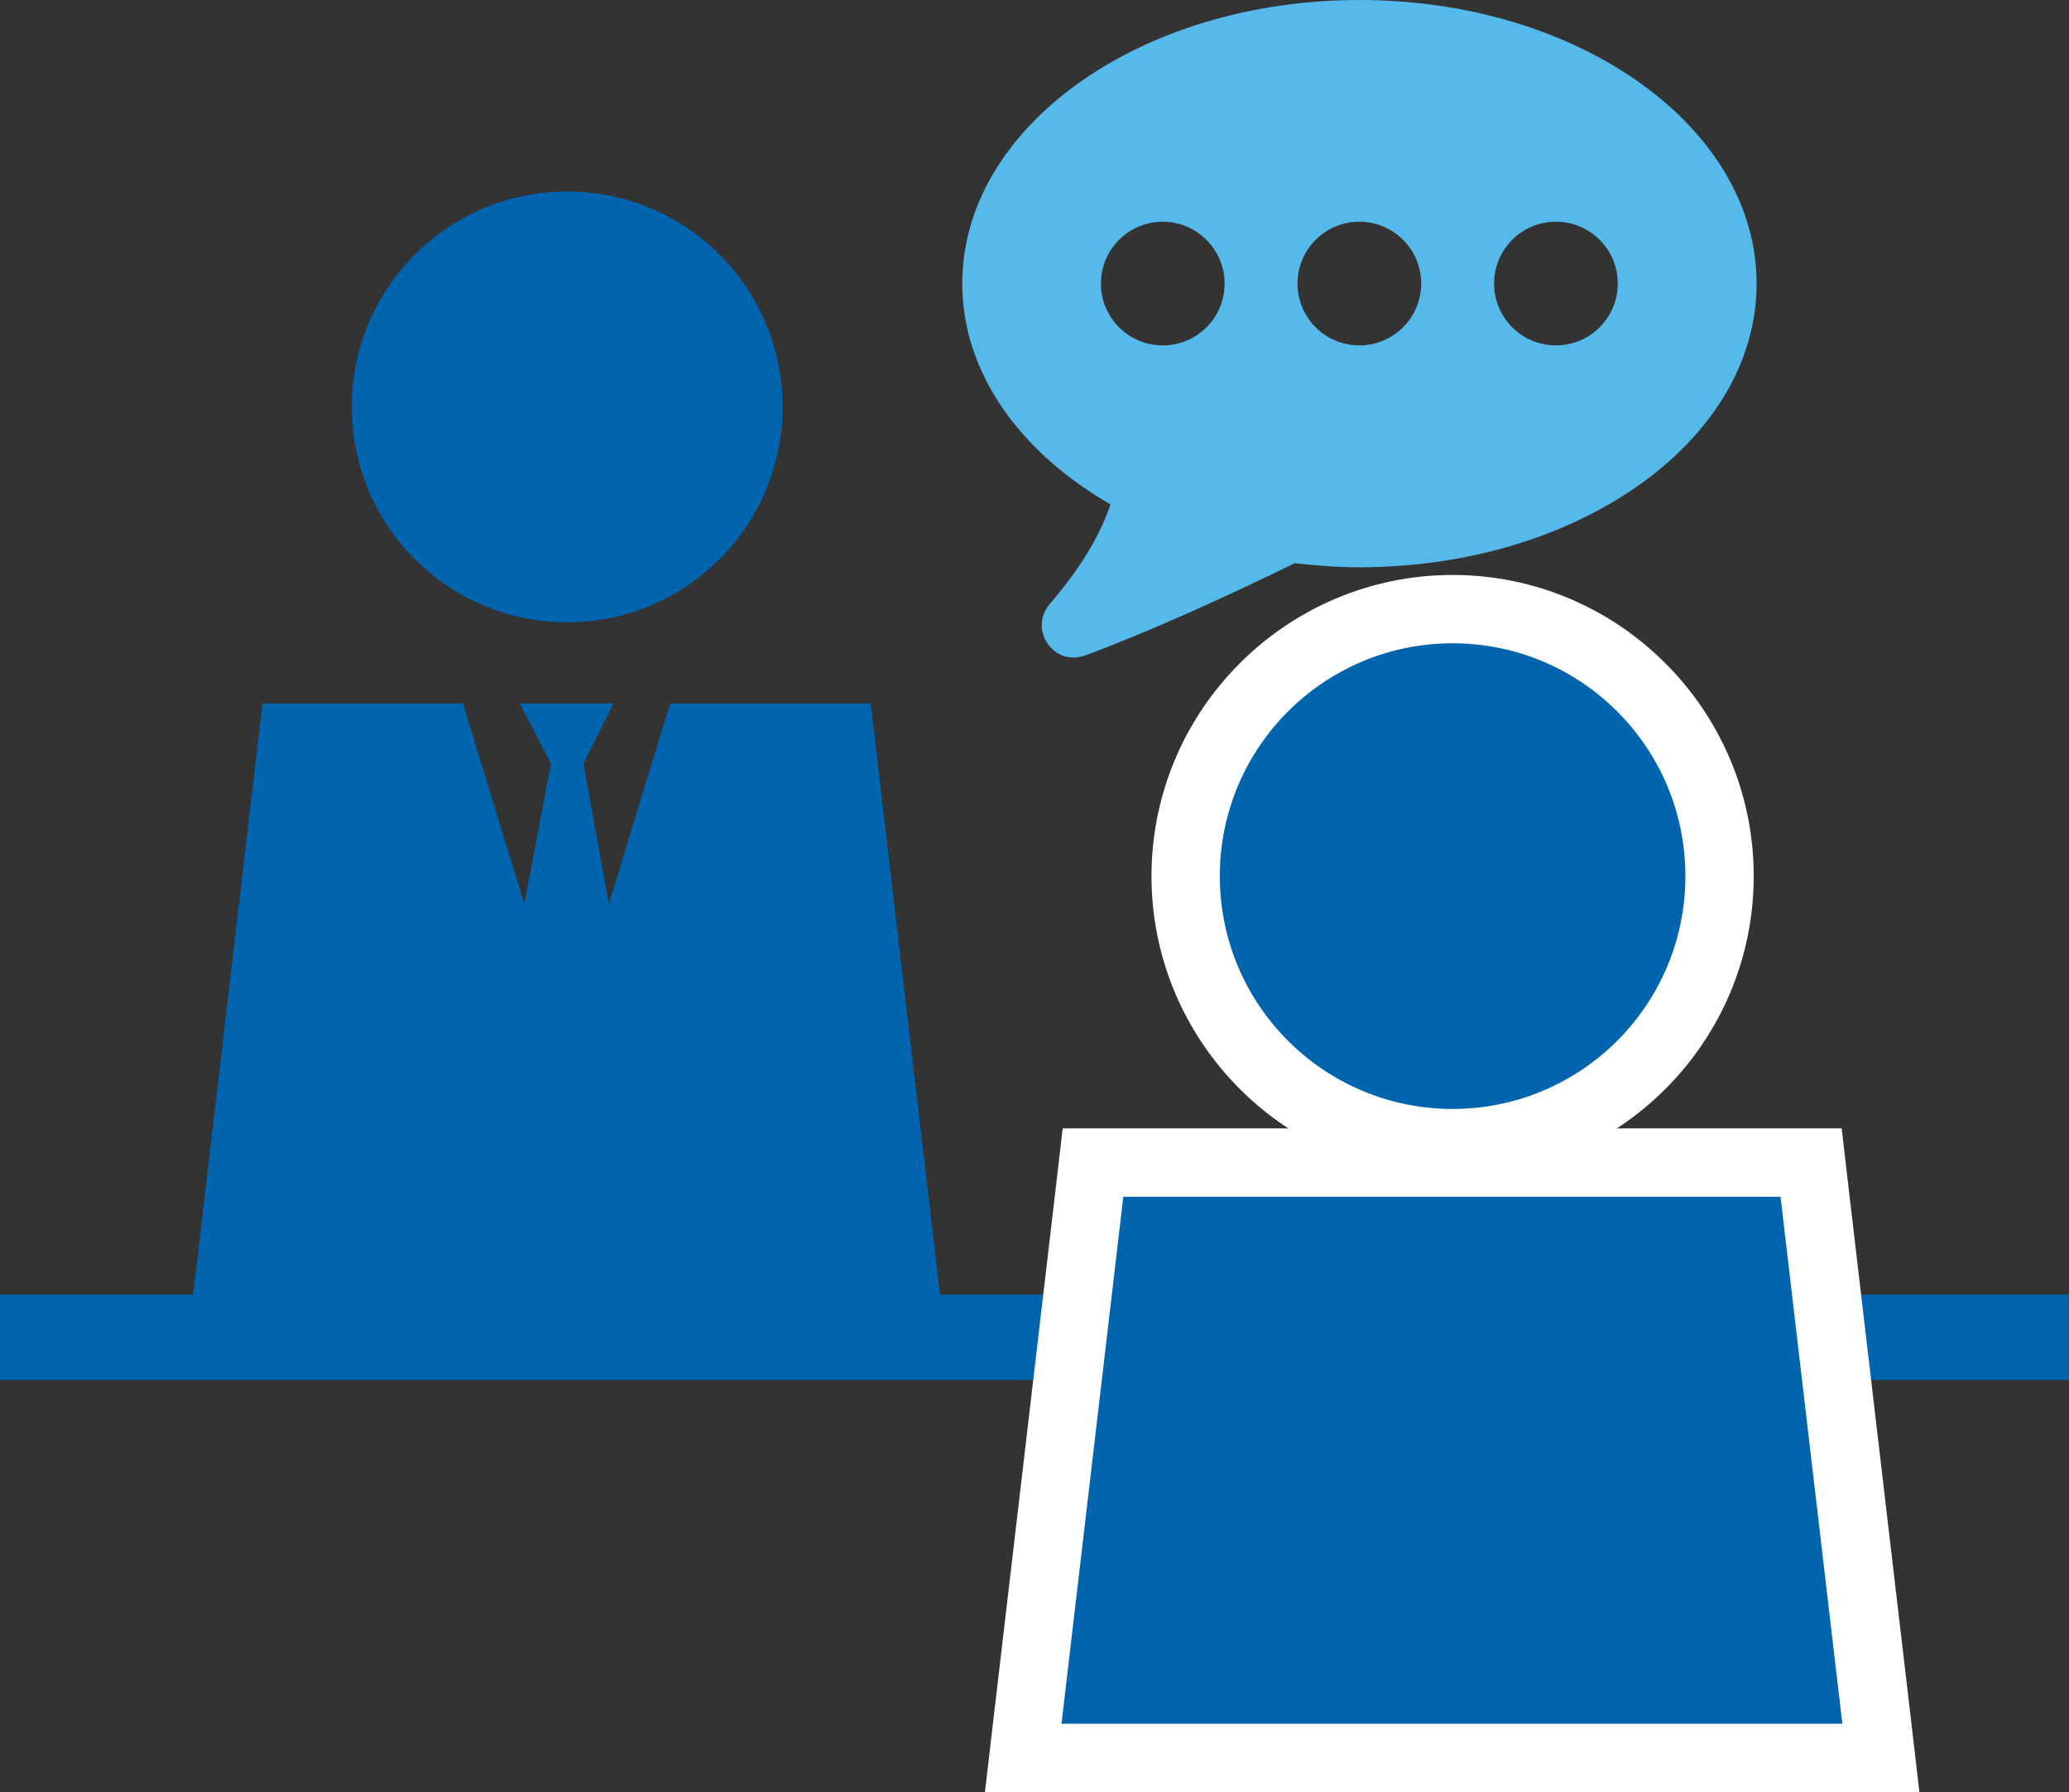
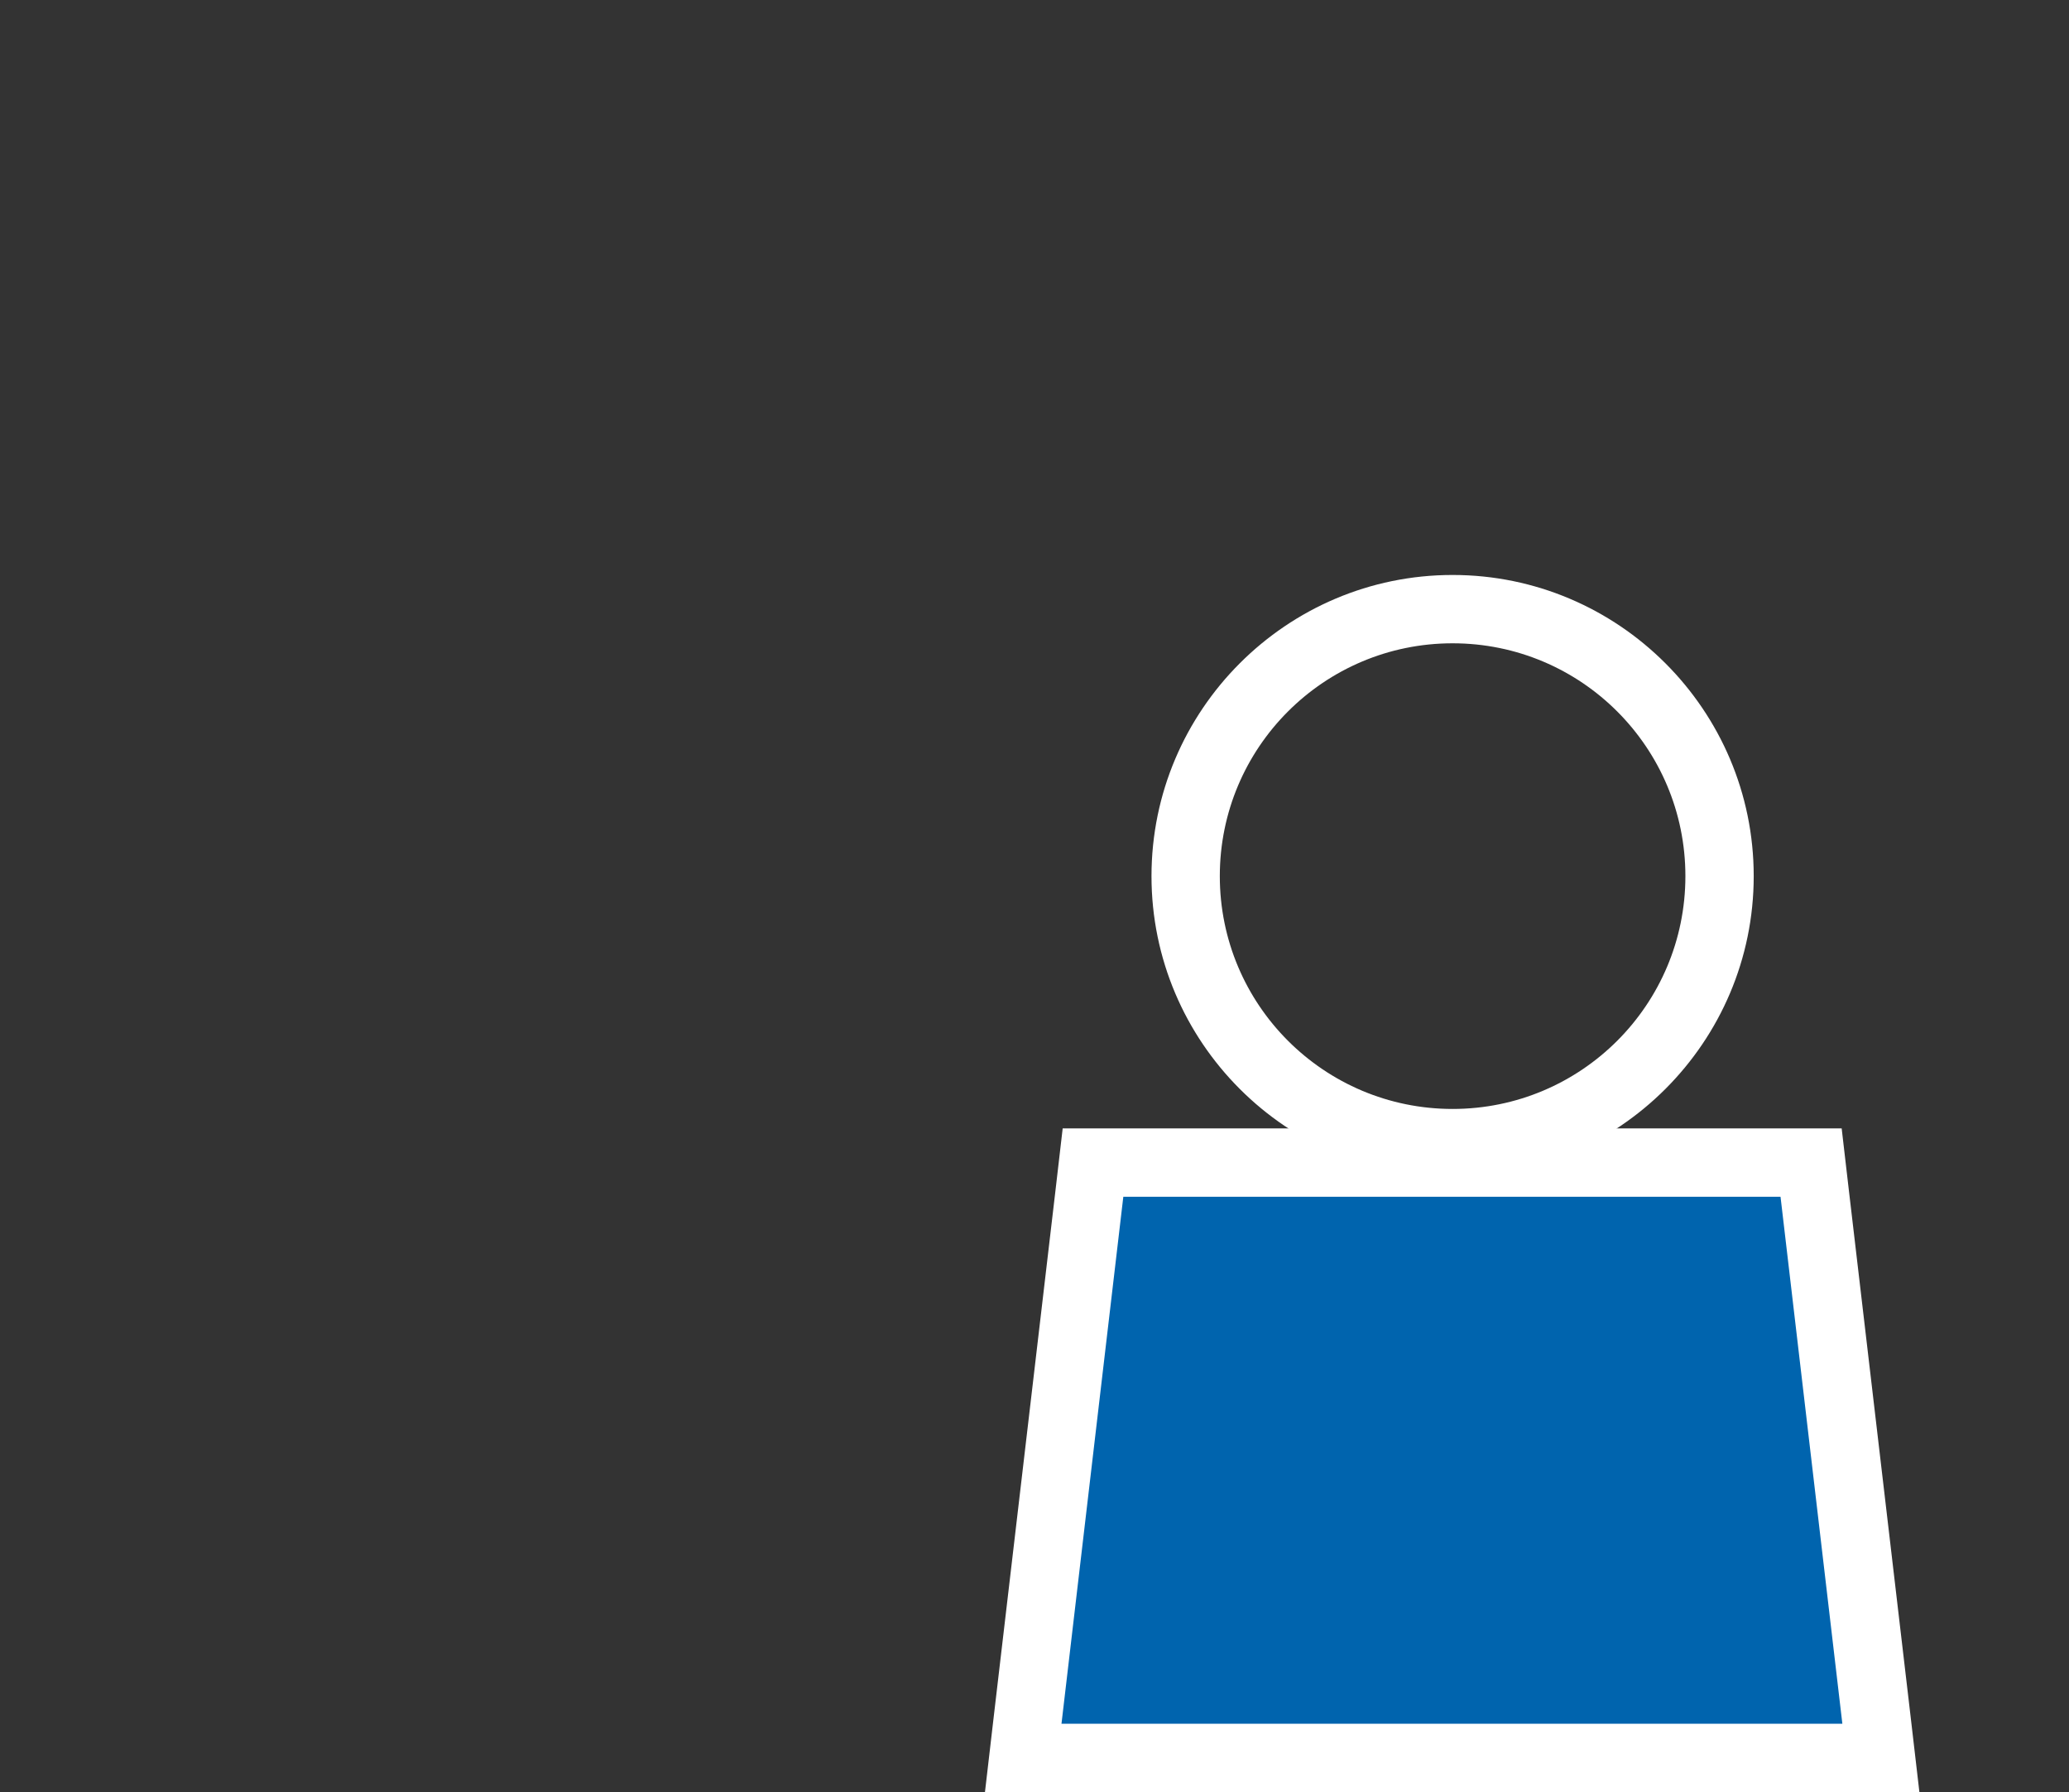
<svg xmlns="http://www.w3.org/2000/svg" id="_レイヤー_2" width="121.14" height="104.91" viewBox="0 0 121.14 104.91">
  <rect x="0" y="0" width="121.14" height="104.91" fill="#333333" stroke="none" />
  <g id="_レイヤー_1-2">
-     <path d="m65.02,29.53c-.51,1.51-1.52,3.46-3.55,5.82-1.28,1.49.22,3.7,2.07,3.02,3.83-1.42,8.21-3.42,12.27-5.4,1.23.14,2.49.24,3.78.24,12.84,0,23.26-7.43,23.26-16.6S92.44,0,79.6,0s-23.26,7.43-23.26,16.6c0,5.23,3.39,9.88,8.68,12.93Zm26.08-16.55c2,0,3.62,1.62,3.62,3.62s-1.62,3.62-3.62,3.62-3.62-1.62-3.62-3.62,1.62-3.62,3.62-3.62Zm-11.51,0c2,0,3.62,1.62,3.62,3.62s-1.62,3.62-3.62,3.62-3.62-1.62-3.62-3.62,1.62-3.62,3.62-3.62Zm-11.51,0c1.99,0,3.62,1.62,3.62,3.62s-1.62,3.62-3.62,3.62-3.62-1.62-3.62-3.62,1.62-3.62,3.62-3.62Z" fill="#55b9ea" stroke-width="0" />
-     <polygon points="55.25 77.6 50.98 41.18 39.24 41.18 35.65 52.92 34.16 44.71 35.92 41.18 30.43 41.18 32.26 44.71 30.7 52.92 27.1 41.18 15.37 41.18 11.1 77.6 55.25 77.6" fill="#0064ae" stroke-width="0" />
-     <circle cx="33.21" cy="23.82" r="12.61" fill="#0064ae" stroke-width="0" />
-     <line y1="78.29" x2="121.14" y2="78.29" fill="none" stroke="#0064ae" stroke-miterlimit="10" stroke-width="5" />
-     <path d="m85.05,66.93c-8.62,0-15.63-7.01-15.63-15.63s7.01-15.63,15.63-15.63,15.63,7.01,15.63,15.63-7.01,15.63-15.63,15.63Z" fill="#0064ae" stroke-width="0" />
    <path d="m85.05,37.66c7.53,0,13.63,6.1,13.63,13.63s-6.1,13.63-13.63,13.63-13.63-6.1-13.63-13.63,6.1-13.63,13.63-13.63m0-4c-9.72,0-17.63,7.91-17.63,17.63s7.91,17.63,17.63,17.63,17.63-7.91,17.63-17.63-7.91-17.63-17.63-17.63h0Z" fill="#fff" stroke-width="0" />
    <polygon points="59.91 102.91 64 68.06 106.03 68.06 110.12 102.91 59.91 102.91" fill="#0064ae" stroke-width="0" />
    <path d="m104.25,70.06l3.62,30.85h-45.72l3.62-30.85h38.48m3.56-4h-45.59l-.41,3.53-3.62,30.85-.52,4.47h54.71l-.52-4.47-3.62-30.85-.41-3.53h0Z" fill="#fff" stroke-width="0" />
  </g>
</svg>